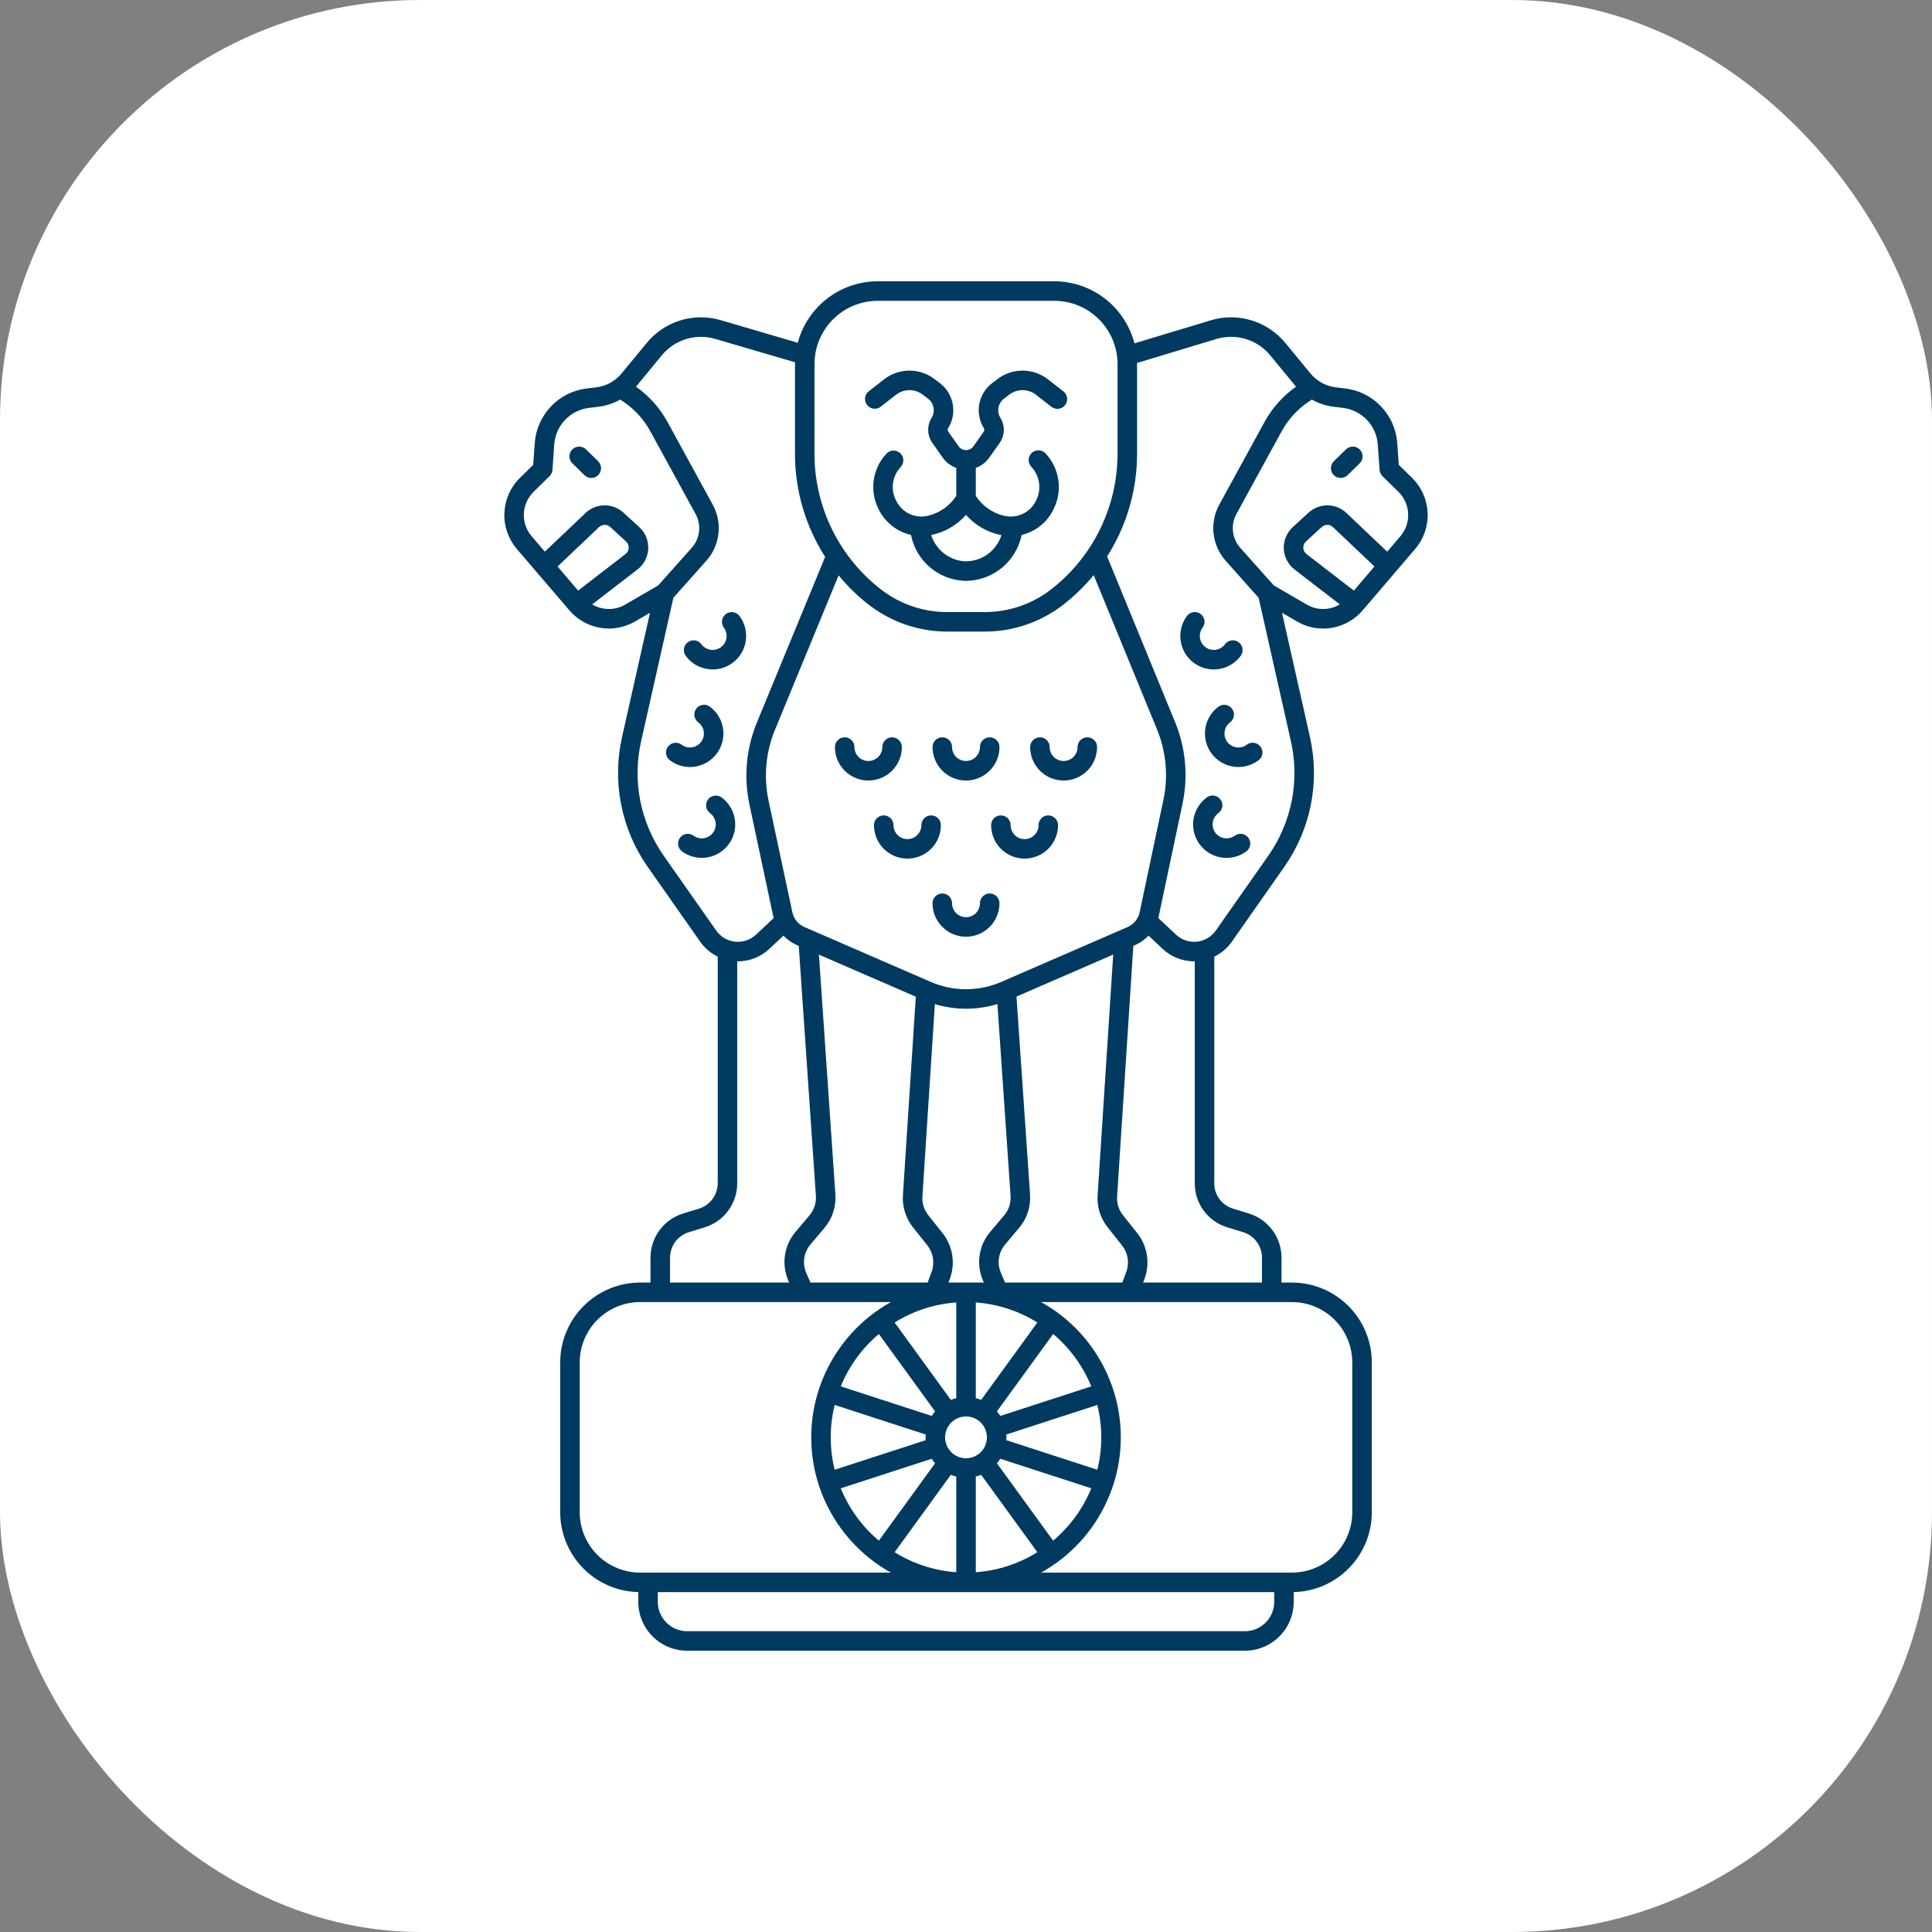
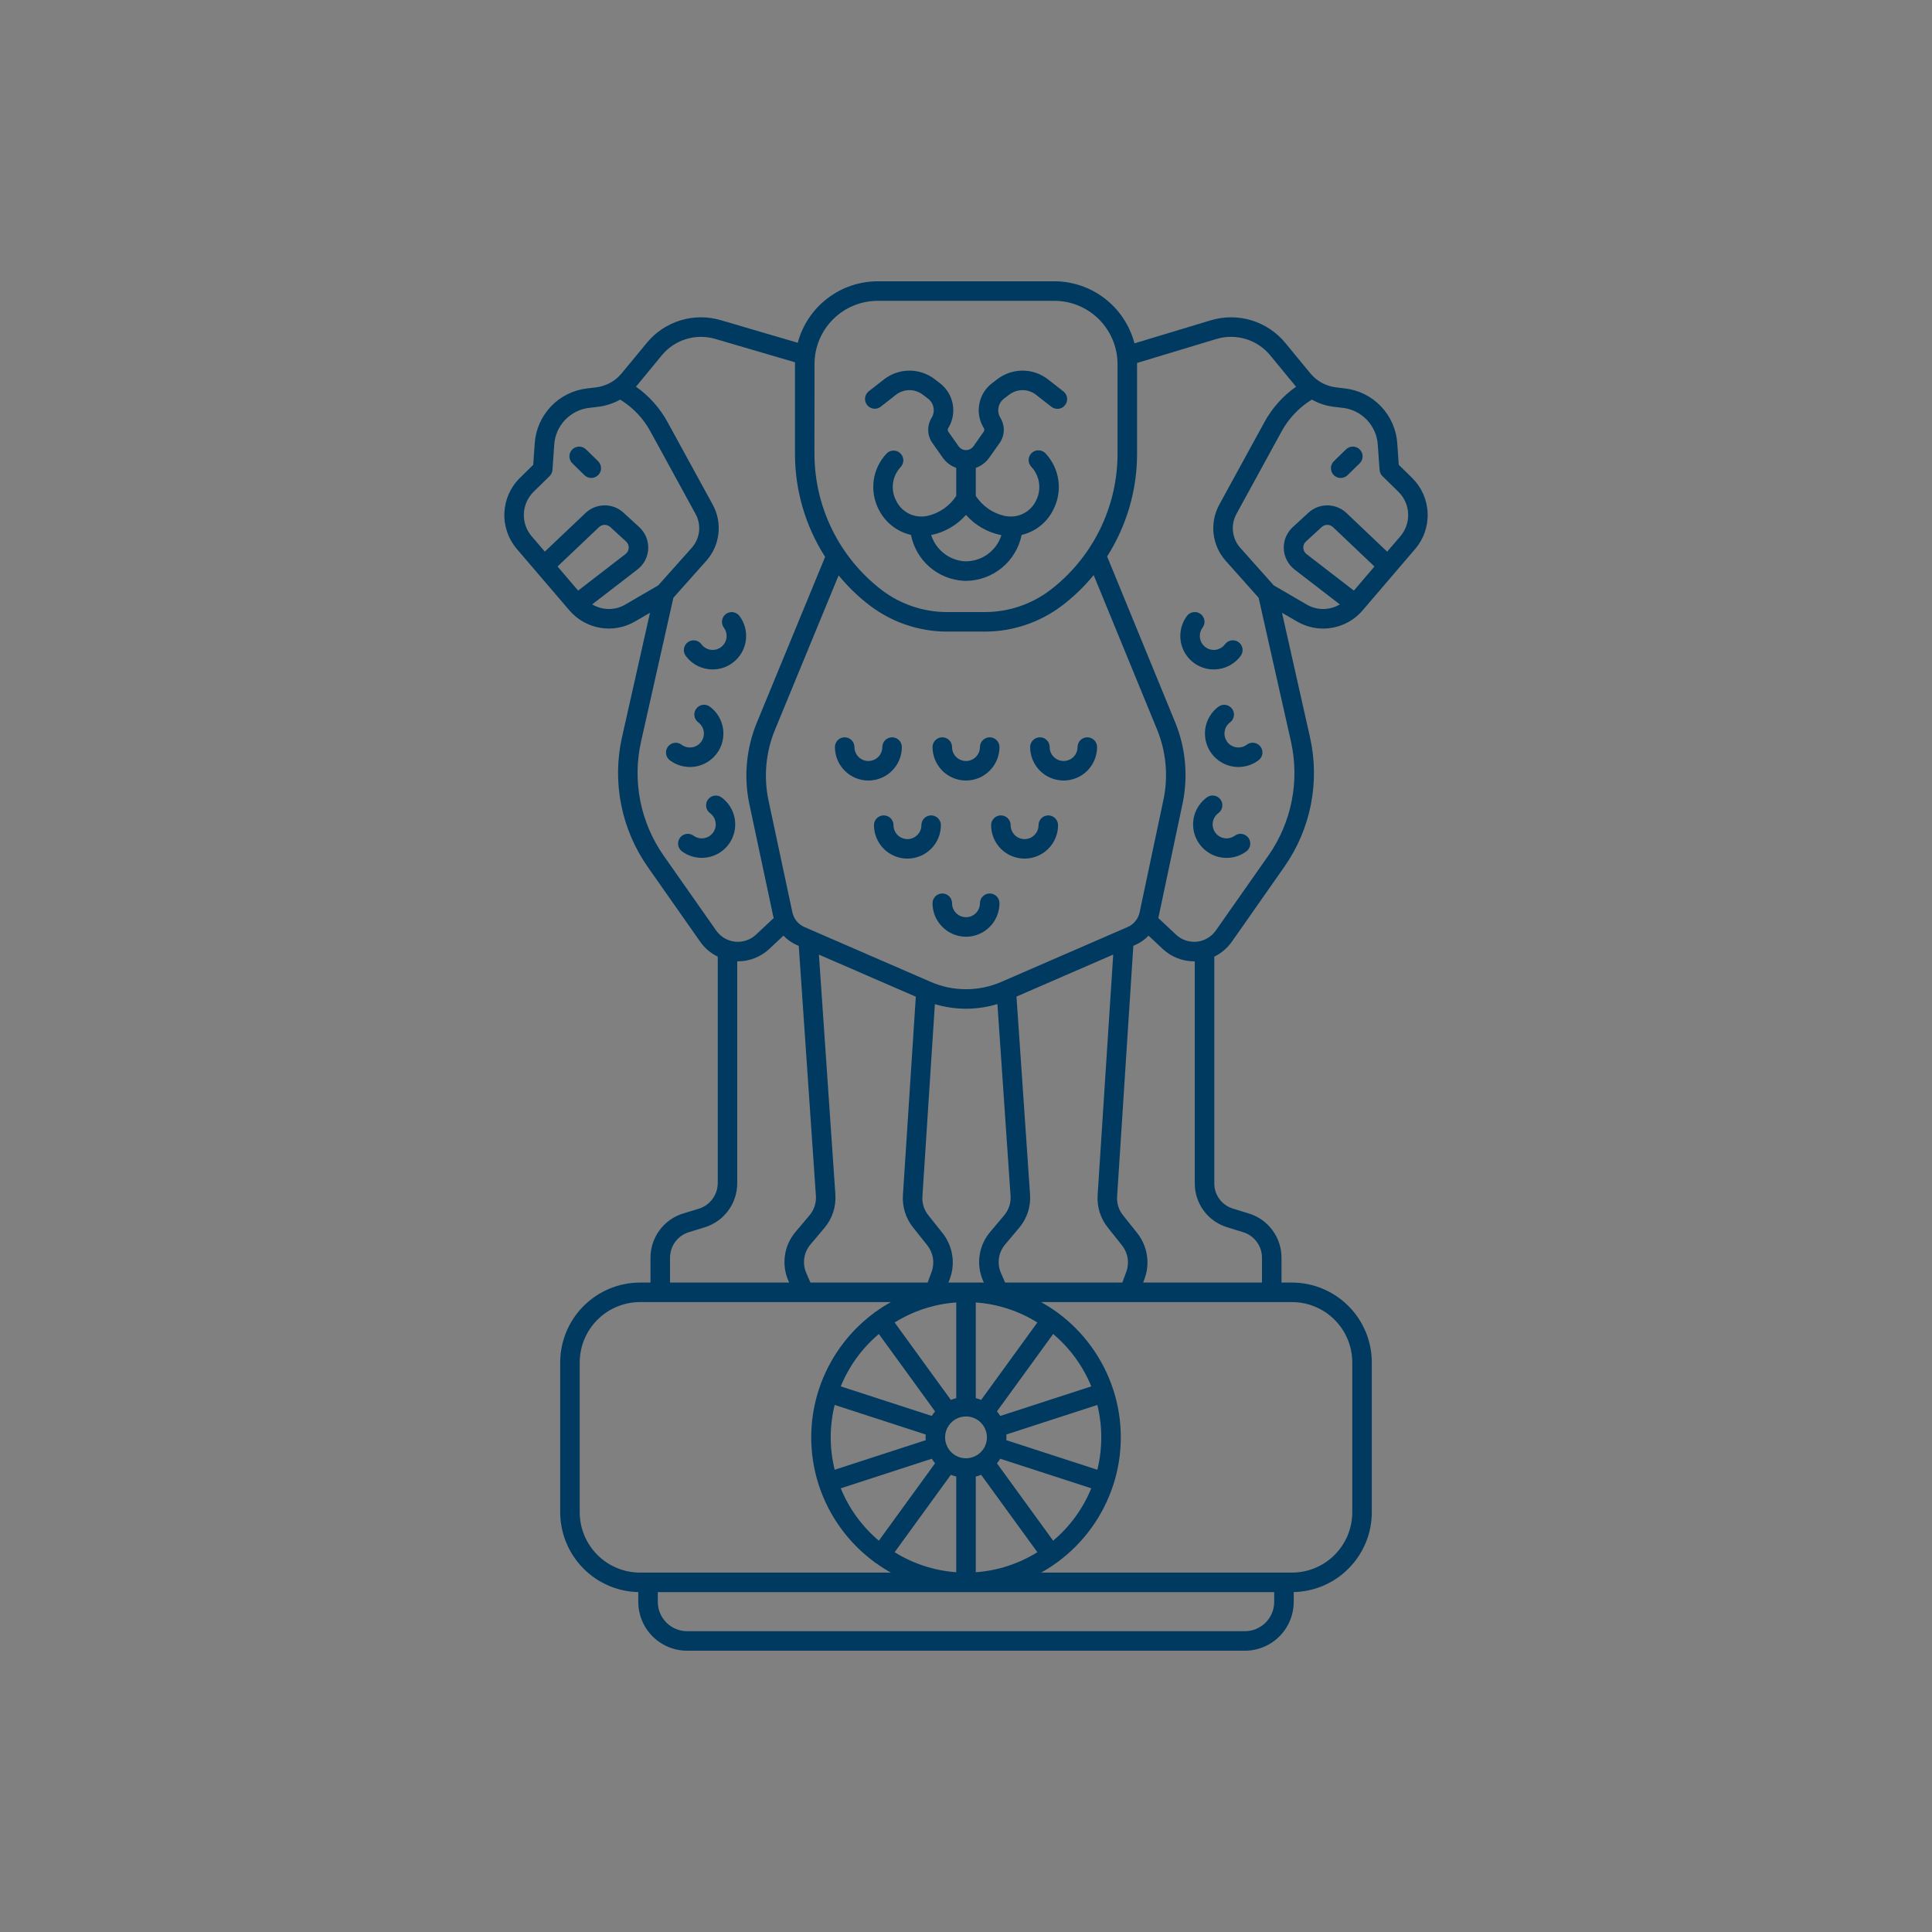
<svg xmlns="http://www.w3.org/2000/svg" width="46" height="46" viewBox="0 0 46 46" fill="none">
  <rect x="0" y="0" width="46" height="46" fill="#808080" stroke="none" />
-   <rect width="46" height="46" rx="10" fill="white" />
  <path d="M20.967 9.685L21.332 9.4C21.423 9.329 21.535 9.29 21.65 9.289C21.765 9.288 21.877 9.326 21.969 9.395L22.094 9.49C22.163 9.542 22.21 9.618 22.226 9.703C22.242 9.788 22.226 9.876 22.18 9.95C22.125 10.041 22.097 10.145 22.1 10.252C22.104 10.358 22.138 10.46 22.2 10.547L22.444 10.894C22.524 11.007 22.637 11.093 22.768 11.141V11.807C22.61 12.049 22.365 12.219 22.084 12.283C22.063 12.287 22.042 12.29 22.021 12.293C21.883 12.311 21.743 12.285 21.62 12.219C21.498 12.153 21.4 12.05 21.339 11.925C21.27 11.796 21.243 11.65 21.262 11.505C21.281 11.361 21.345 11.226 21.445 11.12C21.466 11.097 21.482 11.071 21.493 11.042C21.504 11.014 21.509 10.983 21.508 10.953C21.507 10.922 21.5 10.892 21.487 10.864C21.474 10.836 21.456 10.811 21.434 10.79C21.412 10.769 21.385 10.753 21.357 10.742C21.328 10.732 21.297 10.727 21.267 10.728C21.236 10.729 21.206 10.736 21.178 10.749C21.15 10.762 21.125 10.78 21.105 10.803C20.94 10.979 20.834 11.202 20.802 11.441C20.77 11.68 20.813 11.923 20.925 12.137C21.001 12.287 21.108 12.418 21.241 12.522C21.373 12.626 21.526 12.698 21.69 12.736C21.748 13.029 21.901 13.296 22.125 13.493C22.35 13.691 22.634 13.808 22.932 13.828C22.957 13.829 22.981 13.83 23.005 13.83C23.317 13.826 23.618 13.715 23.858 13.516C24.098 13.317 24.263 13.041 24.325 12.736C24.487 12.698 24.639 12.625 24.769 12.521C24.899 12.418 25.005 12.286 25.078 12.137C25.19 11.921 25.233 11.676 25.199 11.435C25.166 11.195 25.058 10.97 24.892 10.793C24.849 10.749 24.791 10.723 24.73 10.722C24.669 10.72 24.61 10.742 24.565 10.784C24.52 10.826 24.494 10.883 24.491 10.944C24.489 11.006 24.511 11.065 24.552 11.111C24.654 11.217 24.719 11.354 24.739 11.5C24.759 11.646 24.733 11.796 24.664 11.926C24.603 12.051 24.505 12.153 24.383 12.219C24.261 12.285 24.121 12.311 23.984 12.293C23.961 12.29 23.939 12.287 23.916 12.283C23.635 12.219 23.39 12.049 23.233 11.807V11.141C23.363 11.093 23.476 11.007 23.556 10.894L23.801 10.547C23.862 10.46 23.896 10.358 23.9 10.252C23.903 10.145 23.875 10.04 23.82 9.95C23.774 9.876 23.758 9.788 23.774 9.703C23.79 9.618 23.837 9.542 23.906 9.49L24.031 9.395C24.123 9.326 24.235 9.288 24.35 9.289C24.466 9.29 24.577 9.329 24.668 9.4L25.033 9.685C25.082 9.723 25.143 9.74 25.205 9.733C25.266 9.725 25.322 9.694 25.359 9.645C25.397 9.597 25.415 9.535 25.407 9.474C25.399 9.413 25.368 9.357 25.319 9.319L24.954 9.034C24.783 8.9 24.572 8.826 24.354 8.824C24.136 8.823 23.924 8.893 23.75 9.025L23.625 9.12C23.464 9.241 23.354 9.419 23.317 9.617C23.279 9.816 23.318 10.021 23.424 10.193C23.432 10.206 23.436 10.221 23.435 10.237C23.435 10.252 23.43 10.267 23.421 10.279L23.177 10.626C23.157 10.654 23.13 10.677 23.099 10.693C23.069 10.709 23.035 10.717 23 10.717C22.966 10.717 22.931 10.709 22.901 10.693C22.87 10.677 22.844 10.654 22.824 10.626L22.579 10.279C22.571 10.267 22.566 10.252 22.565 10.237C22.565 10.221 22.569 10.206 22.577 10.193C22.683 10.021 22.721 9.816 22.683 9.617C22.646 9.419 22.536 9.241 22.375 9.12L22.25 9.025C22.077 8.893 21.864 8.823 21.647 8.824C21.429 8.826 21.218 8.9 21.046 9.034L20.681 9.319C20.634 9.358 20.604 9.413 20.597 9.473C20.59 9.534 20.607 9.595 20.645 9.642C20.682 9.69 20.737 9.722 20.797 9.73C20.857 9.738 20.919 9.722 20.967 9.685ZM23 12.26C23.217 12.505 23.507 12.673 23.828 12.739C23.833 12.74 23.838 12.74 23.843 12.741C23.785 12.928 23.666 13.09 23.506 13.203C23.346 13.315 23.153 13.372 22.958 13.364C22.779 13.35 22.609 13.283 22.469 13.171C22.329 13.06 22.225 12.91 22.171 12.739L22.173 12.739C22.493 12.673 22.783 12.505 23 12.26ZM17.352 20.1C17.476 19.93 17.528 19.717 17.496 19.508C17.464 19.299 17.351 19.112 17.181 18.986C17.131 18.95 17.069 18.935 17.008 18.945C16.947 18.954 16.893 18.987 16.856 19.037C16.82 19.086 16.805 19.148 16.814 19.209C16.823 19.27 16.856 19.325 16.906 19.361C16.977 19.413 17.024 19.491 17.037 19.579C17.051 19.666 17.029 19.754 16.977 19.825C16.925 19.896 16.847 19.944 16.76 19.957C16.672 19.971 16.584 19.949 16.513 19.897C16.463 19.861 16.401 19.846 16.341 19.856C16.28 19.865 16.226 19.898 16.189 19.948C16.153 19.997 16.138 20.059 16.147 20.119C16.156 20.18 16.189 20.235 16.238 20.271C16.408 20.396 16.621 20.448 16.83 20.416C17.039 20.384 17.226 20.271 17.352 20.1ZM16.851 15.93C16.89 15.936 16.93 15.939 16.97 15.939C17.117 15.939 17.262 15.898 17.387 15.82C17.512 15.742 17.614 15.632 17.68 15.5C17.746 15.368 17.775 15.22 17.762 15.073C17.749 14.927 17.696 14.786 17.608 14.668C17.59 14.643 17.567 14.622 17.541 14.607C17.515 14.591 17.486 14.581 17.456 14.576C17.425 14.572 17.395 14.573 17.365 14.581C17.335 14.588 17.308 14.601 17.283 14.619C17.259 14.637 17.238 14.66 17.222 14.686C17.206 14.713 17.196 14.742 17.192 14.772C17.187 14.802 17.189 14.833 17.196 14.862C17.203 14.892 17.217 14.92 17.235 14.944C17.287 15.015 17.309 15.104 17.297 15.191C17.284 15.278 17.236 15.356 17.166 15.409C17.095 15.461 17.006 15.483 16.919 15.471C16.832 15.458 16.754 15.411 16.701 15.34C16.665 15.29 16.61 15.258 16.549 15.248C16.488 15.239 16.426 15.255 16.376 15.292C16.327 15.328 16.294 15.383 16.285 15.444C16.276 15.505 16.291 15.567 16.328 15.617C16.39 15.701 16.468 15.772 16.558 15.826C16.648 15.88 16.747 15.915 16.851 15.93ZM17.065 17.943C17.192 17.773 17.246 17.561 17.216 17.352C17.186 17.142 17.074 16.954 16.904 16.827C16.88 16.809 16.852 16.795 16.822 16.787C16.793 16.78 16.762 16.778 16.732 16.782C16.701 16.786 16.672 16.797 16.645 16.812C16.619 16.828 16.596 16.848 16.578 16.873C16.559 16.898 16.546 16.925 16.538 16.955C16.531 16.985 16.529 17.016 16.534 17.046C16.538 17.077 16.549 17.106 16.565 17.132C16.58 17.158 16.601 17.181 16.626 17.199C16.661 17.226 16.69 17.258 16.712 17.296C16.735 17.333 16.75 17.375 16.756 17.418C16.762 17.461 16.759 17.505 16.749 17.547C16.738 17.59 16.719 17.629 16.693 17.664C16.667 17.699 16.634 17.729 16.596 17.751C16.559 17.773 16.517 17.788 16.474 17.794C16.431 17.8 16.387 17.798 16.345 17.787C16.303 17.776 16.263 17.757 16.228 17.731C16.179 17.694 16.117 17.678 16.056 17.687C15.995 17.696 15.94 17.729 15.903 17.778C15.866 17.827 15.85 17.889 15.859 17.95C15.868 18.011 15.9 18.066 15.95 18.103C16.119 18.23 16.331 18.284 16.541 18.254C16.75 18.224 16.938 18.112 17.065 17.943ZM29.401 19.897C29.366 19.922 29.326 19.941 29.283 19.951C29.241 19.962 29.197 19.964 29.154 19.957C29.111 19.951 29.069 19.936 29.032 19.913C28.995 19.89 28.962 19.861 28.936 19.825C28.911 19.79 28.892 19.75 28.882 19.708C28.871 19.666 28.869 19.622 28.876 19.579C28.883 19.535 28.898 19.494 28.92 19.457C28.943 19.419 28.973 19.387 29.008 19.361C29.033 19.343 29.054 19.321 29.07 19.294C29.086 19.268 29.096 19.239 29.101 19.209C29.106 19.179 29.105 19.148 29.098 19.118C29.09 19.088 29.077 19.06 29.059 19.035C29.041 19.011 29.018 18.99 28.992 18.974C28.965 18.958 28.936 18.947 28.906 18.943C28.876 18.938 28.845 18.94 28.815 18.947C28.785 18.955 28.757 18.968 28.733 18.987C28.606 19.08 28.509 19.209 28.455 19.357C28.401 19.505 28.393 19.666 28.43 19.819C28.468 19.972 28.55 20.11 28.666 20.217C28.782 20.323 28.927 20.393 29.083 20.417C29.124 20.423 29.165 20.426 29.206 20.426C29.375 20.426 29.54 20.372 29.676 20.271C29.724 20.235 29.757 20.18 29.766 20.12C29.775 20.059 29.76 19.997 29.724 19.948C29.687 19.899 29.633 19.866 29.573 19.856C29.512 19.846 29.45 19.861 29.401 19.897ZM23 18.584C23.211 18.584 23.414 18.5 23.563 18.35C23.713 18.201 23.797 17.998 23.797 17.787C23.797 17.726 23.773 17.666 23.729 17.623C23.685 17.579 23.626 17.555 23.565 17.555C23.503 17.555 23.444 17.579 23.4 17.623C23.357 17.666 23.332 17.726 23.332 17.787C23.332 17.875 23.297 17.96 23.235 18.022C23.173 18.084 23.088 18.119 23 18.119C22.912 18.119 22.828 18.084 22.765 18.022C22.703 17.96 22.668 17.875 22.668 17.787C22.668 17.726 22.644 17.666 22.6 17.623C22.556 17.579 22.497 17.555 22.436 17.555C22.374 17.555 22.315 17.579 22.271 17.623C22.228 17.666 22.203 17.726 22.203 17.787C22.203 17.998 22.288 18.201 22.437 18.35C22.586 18.5 22.789 18.584 23 18.584ZM29.685 17.731C29.615 17.784 29.526 17.806 29.439 17.794C29.352 17.781 29.273 17.735 29.22 17.664C29.168 17.594 29.145 17.505 29.158 17.418C29.17 17.331 29.217 17.252 29.287 17.199C29.337 17.162 29.369 17.107 29.378 17.046C29.387 16.985 29.371 16.923 29.334 16.874C29.297 16.825 29.242 16.792 29.181 16.783C29.12 16.774 29.058 16.79 29.009 16.827C28.925 16.89 28.854 16.968 28.801 17.058C28.747 17.148 28.712 17.248 28.697 17.352C28.683 17.455 28.688 17.561 28.714 17.662C28.74 17.764 28.785 17.859 28.848 17.943C28.975 18.112 29.163 18.224 29.373 18.254C29.476 18.269 29.582 18.263 29.683 18.237C29.785 18.212 29.88 18.166 29.964 18.103C29.988 18.085 30.009 18.062 30.025 18.036C30.041 18.01 30.051 17.98 30.056 17.95C30.06 17.92 30.059 17.889 30.051 17.859C30.044 17.829 30.03 17.802 30.012 17.777C29.994 17.752 29.97 17.732 29.944 17.716C29.918 17.701 29.888 17.69 29.858 17.686C29.828 17.682 29.797 17.683 29.767 17.691C29.737 17.699 29.71 17.712 29.685 17.731ZM31.503 14.966C31.682 14.966 31.859 14.927 32.021 14.852C32.184 14.777 32.328 14.668 32.444 14.532L33.696 13.069C33.9 12.83 34.005 12.523 33.991 12.21C33.978 11.896 33.846 11.6 33.623 11.38L33.304 11.067L33.268 10.551C33.245 10.223 33.108 9.914 32.881 9.676C32.655 9.438 32.352 9.287 32.026 9.249L31.816 9.224C31.574 9.196 31.352 9.076 31.197 8.887L30.602 8.164C30.392 7.91 30.112 7.723 29.797 7.627C29.481 7.531 29.144 7.531 28.829 7.626L27.011 8.175C26.901 7.753 26.654 7.378 26.309 7.111C25.964 6.843 25.54 6.698 25.103 6.697H20.898C20.463 6.698 20.042 6.842 19.698 7.106C19.354 7.371 19.106 7.741 18.994 8.161L17.171 7.626C16.856 7.531 16.519 7.531 16.203 7.627C15.888 7.723 15.608 7.91 15.399 8.165L14.803 8.887C14.649 9.076 14.427 9.196 14.184 9.224L13.974 9.249C13.648 9.287 13.346 9.438 13.119 9.676C12.892 9.914 12.755 10.223 12.732 10.55L12.696 11.067L12.378 11.38C12.154 11.6 12.023 11.896 12.009 12.21C11.995 12.523 12.101 12.83 12.304 13.069L13.556 14.531C13.744 14.752 14.004 14.899 14.29 14.948C14.575 14.997 14.869 14.943 15.12 14.797L15.476 14.59L14.81 17.551C14.691 18.08 14.684 18.628 14.79 19.159C14.895 19.691 15.11 20.195 15.421 20.639L16.673 22.424C16.779 22.575 16.922 22.696 17.089 22.777V28.167C17.089 28.305 17.045 28.438 16.963 28.549C16.882 28.659 16.766 28.74 16.635 28.78L16.271 28.891C16.044 28.959 15.845 29.099 15.704 29.29C15.563 29.48 15.487 29.711 15.488 29.948V30.537H15.239C14.735 30.538 14.252 30.738 13.896 31.095C13.539 31.451 13.339 31.934 13.338 32.439V36.007C13.339 36.504 13.534 36.98 13.881 37.335C14.228 37.691 14.701 37.896 15.197 37.907V38.141C15.198 38.449 15.32 38.744 15.538 38.962C15.756 39.18 16.051 39.302 16.36 39.303H29.641C29.949 39.302 30.244 39.18 30.462 38.962C30.68 38.744 30.802 38.449 30.803 38.141V37.907C31.299 37.896 31.772 37.691 32.119 37.335C32.467 36.98 32.662 36.504 32.662 36.007V32.439C32.662 31.934 32.461 31.451 32.105 31.095C31.748 30.738 31.265 30.538 30.761 30.537H30.512V29.948C30.513 29.711 30.437 29.48 30.296 29.29C30.155 29.099 29.956 28.959 29.729 28.891L29.358 28.777C29.229 28.738 29.115 28.659 29.035 28.55C28.954 28.441 28.911 28.309 28.912 28.174V22.777C29.078 22.696 29.221 22.575 29.328 22.424L30.579 20.639C30.89 20.195 31.106 19.691 31.211 19.159C31.316 18.628 31.309 18.08 31.19 17.551L30.524 14.59L30.881 14.797C31.069 14.907 31.284 14.966 31.503 14.966ZM32.235 14.062L31.106 13.191C31.084 13.173 31.065 13.151 31.052 13.126C31.039 13.101 31.032 13.073 31.031 13.045C31.029 13.017 31.034 12.989 31.045 12.962C31.056 12.936 31.073 12.913 31.093 12.894L31.471 12.547C31.508 12.514 31.555 12.496 31.604 12.496C31.653 12.497 31.701 12.516 31.736 12.549L32.725 13.488L32.235 14.062ZM19.393 8.667C19.393 8.268 19.552 7.886 19.834 7.603C20.116 7.321 20.498 7.163 20.898 7.162H25.103C25.502 7.163 25.884 7.321 26.166 7.603C26.449 7.886 26.607 8.268 26.608 8.667V10.816C26.606 11.442 26.46 12.059 26.182 12.62C25.904 13.181 25.501 13.671 25.003 14.051C24.557 14.389 24.013 14.572 23.453 14.573H22.547C21.987 14.572 21.443 14.389 20.997 14.051C20.5 13.671 20.096 13.181 19.818 12.62C19.54 12.059 19.394 11.442 19.392 10.816L19.393 8.667ZM26.374 29.224L26.715 29.652C26.784 29.74 26.83 29.844 26.848 29.954C26.866 30.064 26.855 30.178 26.816 30.283L26.722 30.537H23.931L23.831 30.306C23.783 30.195 23.767 30.073 23.785 29.954C23.803 29.834 23.854 29.722 23.932 29.63L24.264 29.236C24.452 29.015 24.546 28.729 24.525 28.44L24.202 23.728L26.505 22.728L26.134 28.458C26.116 28.734 26.201 29.008 26.374 29.224ZM19.89 28.44L19.498 22.729L21.805 23.731L21.498 28.458C21.48 28.734 21.566 29.008 21.739 29.224L22.08 29.652C22.149 29.74 22.195 29.844 22.213 29.954C22.23 30.064 22.22 30.178 22.181 30.283L22.087 30.537H19.296L19.196 30.306C19.148 30.195 19.132 30.073 19.15 29.954C19.168 29.834 19.219 29.722 19.297 29.63L19.629 29.236C19.817 29.015 19.91 28.729 19.89 28.44L19.89 28.44ZM23.404 30.49L23.425 30.537H22.583L22.617 30.444C22.683 30.264 22.702 30.07 22.671 29.88C22.641 29.691 22.562 29.513 22.444 29.362L22.103 28.934C22.002 28.808 21.952 28.649 21.962 28.488L22.259 23.908C22.745 24.054 23.263 24.054 23.748 23.906L24.061 28.472C24.073 28.641 24.018 28.808 23.909 28.936L23.577 29.33C23.443 29.488 23.355 29.68 23.325 29.885C23.294 30.09 23.322 30.299 23.404 30.49ZM22.768 31.011V33.289C22.724 33.3 22.681 33.314 22.639 33.331L21.301 31.488C21.744 31.212 22.247 31.048 22.768 31.011ZM22.263 33.604C22.235 33.639 22.208 33.675 22.185 33.713L20.018 33.009C20.215 32.526 20.527 32.098 20.925 31.762L22.263 33.604ZM22.041 34.155C22.039 34.178 22.037 34.2 22.037 34.223C22.037 34.245 22.039 34.268 22.041 34.29L19.873 34.994C19.748 34.487 19.748 33.958 19.873 33.451L22.041 34.155ZM22.185 34.732C22.208 34.77 22.235 34.807 22.263 34.841L20.925 36.683C20.527 36.347 20.215 35.919 20.018 35.436L22.185 34.732ZM22.639 35.115C22.681 35.131 22.724 35.145 22.768 35.156V37.434C22.247 37.397 21.744 37.233 21.301 36.957L22.639 35.115ZM22.502 34.223C22.502 34.124 22.531 34.028 22.586 33.946C22.641 33.864 22.719 33.8 22.81 33.763C22.901 33.725 23.001 33.715 23.097 33.734C23.194 33.753 23.283 33.801 23.352 33.87C23.422 33.94 23.469 34.029 23.489 34.126C23.508 34.222 23.498 34.322 23.46 34.413C23.423 34.504 23.359 34.582 23.277 34.637C23.195 34.691 23.099 34.721 23 34.721C22.868 34.721 22.741 34.668 22.648 34.575C22.555 34.481 22.502 34.355 22.502 34.223ZM23.233 35.156C23.276 35.145 23.319 35.132 23.361 35.115L24.699 36.957C24.257 37.233 23.753 37.397 23.233 37.434V35.156ZM23.737 34.841C23.766 34.807 23.792 34.77 23.816 34.732L25.983 35.436C25.785 35.919 25.474 36.347 25.075 36.683L23.737 34.841ZM23.96 34.29C23.961 34.268 23.963 34.245 23.963 34.223C23.963 34.2 23.961 34.178 23.96 34.155L26.127 33.451C26.252 33.958 26.252 34.487 26.127 34.994L23.96 34.29ZM23.816 33.713C23.792 33.675 23.766 33.639 23.737 33.604L25.075 31.762C25.474 32.098 25.785 32.526 25.983 33.009L23.816 33.713ZM23.361 33.331C23.319 33.314 23.276 33.3 23.233 33.289V31.011C23.753 31.048 24.256 31.212 24.699 31.488L23.361 33.331ZM23.839 23.379C23.574 23.494 23.288 23.553 23 23.553C22.712 23.553 22.426 23.494 22.162 23.379L19.154 22.073C19.081 22.041 19.017 21.993 18.967 21.932C18.917 21.871 18.883 21.799 18.866 21.722L18.299 19.064C18.178 18.495 18.232 17.903 18.456 17.366L19.967 13.7C20.188 13.969 20.439 14.211 20.715 14.421C21.243 14.82 21.886 15.037 22.547 15.038H23.453C24.115 15.037 24.758 14.82 25.285 14.421C25.564 14.209 25.817 13.964 26.04 13.693L27.542 17.352C27.765 17.888 27.821 18.479 27.7 19.047L27.134 21.722C27.117 21.799 27.083 21.871 27.033 21.932C26.983 21.993 26.919 22.042 26.846 22.073L23.839 23.379ZM13.275 13.488L14.264 12.549C14.3 12.516 14.347 12.497 14.396 12.496C14.445 12.496 14.493 12.514 14.529 12.547L14.907 12.894C14.928 12.913 14.944 12.936 14.955 12.963C14.966 12.989 14.971 13.017 14.97 13.045C14.968 13.073 14.961 13.101 14.948 13.126C14.935 13.151 14.917 13.173 14.894 13.191L13.765 14.062L13.275 13.488ZM14.886 14.395C14.767 14.465 14.63 14.501 14.492 14.5C14.354 14.499 14.219 14.461 14.1 14.39L15.178 13.559C15.254 13.5 15.317 13.425 15.361 13.34C15.405 13.255 15.43 13.161 15.434 13.065C15.438 12.969 15.421 12.873 15.384 12.784C15.348 12.696 15.292 12.616 15.221 12.551L14.843 12.205C14.72 12.092 14.559 12.031 14.392 12.032C14.225 12.034 14.065 12.098 13.944 12.212L12.972 13.134L12.657 12.766C12.53 12.617 12.464 12.425 12.473 12.23C12.482 12.034 12.564 11.849 12.703 11.711L13.085 11.337C13.125 11.297 13.15 11.244 13.154 11.187L13.196 10.583C13.212 10.363 13.303 10.156 13.455 9.997C13.607 9.838 13.81 9.736 14.028 9.711L14.238 9.686C14.424 9.664 14.603 9.606 14.766 9.514L14.8 9.536C15.085 9.718 15.32 9.969 15.482 10.265L16.562 12.239C16.632 12.366 16.66 12.511 16.644 12.655C16.627 12.799 16.567 12.934 16.471 13.042L15.672 13.938L14.886 14.395ZM17.053 22.157L15.801 20.372C15.527 19.981 15.338 19.537 15.245 19.069C15.153 18.601 15.159 18.119 15.264 17.653L16.033 14.232L16.818 13.351C16.978 13.171 17.078 12.947 17.105 12.708C17.133 12.469 17.085 12.227 16.97 12.016L15.89 10.042C15.707 9.71 15.451 9.424 15.141 9.206C15.148 9.198 15.155 9.191 15.162 9.183L15.757 8.46C15.909 8.276 16.111 8.141 16.34 8.072C16.568 8.003 16.811 8.003 17.039 8.072L18.929 8.626C18.928 8.64 18.928 8.653 18.928 8.667V10.816C18.93 11.682 19.179 12.53 19.646 13.259L18.027 17.189C17.767 17.812 17.703 18.5 17.845 19.161L18.411 21.819C18.414 21.832 18.419 21.845 18.422 21.858L17.998 22.255C17.933 22.316 17.854 22.363 17.769 22.391C17.684 22.42 17.593 22.43 17.503 22.421C17.414 22.412 17.327 22.383 17.25 22.338C17.172 22.292 17.105 22.23 17.053 22.157ZM15.953 29.948C15.953 29.811 15.997 29.677 16.078 29.566C16.16 29.456 16.276 29.375 16.407 29.336L16.771 29.224C16.998 29.156 17.197 29.016 17.338 28.826C17.479 28.635 17.554 28.404 17.553 28.167V22.888C17.559 22.888 17.564 22.889 17.569 22.889C17.846 22.889 18.113 22.784 18.316 22.594L18.654 22.277C18.743 22.372 18.85 22.447 18.968 22.499L19.018 22.521L19.426 28.472C19.438 28.641 19.383 28.807 19.274 28.936L18.942 29.33C18.808 29.488 18.72 29.68 18.69 29.885C18.659 30.09 18.687 30.299 18.769 30.49L18.79 30.537H15.953V29.948ZM15.239 37.443C14.859 37.443 14.493 37.291 14.224 37.022C13.955 36.753 13.803 36.388 13.803 36.007V32.439C13.803 32.058 13.955 31.692 14.224 31.423C14.493 31.154 14.859 31.002 15.239 31.002H21.212C21.088 31.071 20.968 31.147 20.853 31.23C20.847 31.233 20.84 31.236 20.834 31.241C20.829 31.244 20.825 31.249 20.821 31.253C20.2 31.709 19.737 32.349 19.497 33.081C19.496 33.082 19.496 33.083 19.495 33.084C19.495 33.084 19.495 33.085 19.495 33.086C19.255 33.825 19.255 34.621 19.495 35.359C19.495 35.36 19.495 35.361 19.495 35.362C19.496 35.363 19.496 35.364 19.497 35.365C19.737 36.097 20.2 36.736 20.821 37.192C20.825 37.196 20.829 37.201 20.834 37.204C20.842 37.21 20.85 37.215 20.859 37.219C20.972 37.301 21.09 37.375 21.212 37.443H15.239ZM30.338 38.141C30.338 38.325 30.264 38.503 30.134 38.633C30.003 38.764 29.826 38.838 29.641 38.838H16.36C16.175 38.838 15.997 38.764 15.867 38.633C15.736 38.503 15.662 38.325 15.662 38.141V37.908H30.338V38.141ZM30.761 31.002C31.142 31.002 31.507 31.154 31.776 31.423C32.045 31.692 32.197 32.058 32.197 32.439V36.007C32.197 36.388 32.045 36.753 31.776 37.022C31.507 37.291 31.142 37.443 30.761 37.443H24.789C24.91 37.375 25.028 37.301 25.142 37.219C25.15 37.215 25.158 37.21 25.166 37.204C25.171 37.201 25.175 37.196 25.18 37.192C25.8 36.736 26.263 36.097 26.503 35.365C26.504 35.364 26.505 35.363 26.505 35.362C26.505 35.361 26.505 35.36 26.506 35.359C26.746 34.621 26.746 33.825 26.506 33.086C26.505 33.085 26.505 33.084 26.505 33.084C26.505 33.083 26.504 33.082 26.504 33.081C26.264 32.349 25.801 31.709 25.18 31.253C25.175 31.249 25.171 31.244 25.166 31.241C25.16 31.236 25.153 31.233 25.147 31.23C25.032 31.147 24.912 31.071 24.788 31.002H30.761ZM29.222 29.222L29.593 29.336C29.725 29.375 29.84 29.456 29.922 29.567C30.004 29.677 30.048 29.811 30.047 29.948V30.537H27.218L27.252 30.444C27.318 30.264 27.337 30.07 27.306 29.88C27.276 29.691 27.198 29.513 27.079 29.362L26.738 28.934C26.637 28.808 26.587 28.649 26.598 28.488L26.984 22.52L27.031 22.499C27.15 22.447 27.257 22.372 27.346 22.277L27.684 22.594C27.887 22.784 28.154 22.889 28.432 22.889C28.437 22.889 28.442 22.888 28.447 22.888V28.174C28.446 28.409 28.521 28.638 28.66 28.827C28.8 29.015 28.997 29.154 29.222 29.222ZM30.737 17.653C30.841 18.119 30.848 18.601 30.755 19.069C30.662 19.537 30.473 19.981 30.199 20.372L28.947 22.157C28.895 22.23 28.828 22.292 28.751 22.337C28.673 22.383 28.587 22.412 28.497 22.421C28.407 22.43 28.317 22.42 28.231 22.391C28.146 22.363 28.068 22.316 28.002 22.255L27.578 21.857C27.581 21.844 27.586 21.831 27.588 21.818L28.154 19.143C28.295 18.483 28.231 17.797 27.971 17.175L26.36 13.249C26.823 12.522 27.071 11.678 27.073 10.816V8.667C27.073 8.659 27.072 8.651 27.072 8.642L28.962 8.071C29.191 8.003 29.434 8.003 29.662 8.072C29.889 8.141 30.092 8.276 30.243 8.46L30.838 9.183C30.845 9.191 30.853 9.198 30.86 9.206C30.549 9.424 30.293 9.71 30.11 10.042L29.03 12.016C28.915 12.227 28.868 12.469 28.895 12.707C28.922 12.947 29.023 13.171 29.182 13.351L29.967 14.232L30.737 17.653ZM30.328 13.938L29.529 13.042C29.433 12.934 29.373 12.799 29.357 12.655C29.34 12.511 29.369 12.366 29.438 12.239L30.518 10.265C30.681 9.969 30.915 9.718 31.2 9.536L31.235 9.514C31.397 9.606 31.577 9.664 31.762 9.686L31.972 9.711C32.19 9.736 32.393 9.838 32.545 9.997C32.697 10.156 32.789 10.364 32.804 10.583L32.847 11.187C32.851 11.244 32.875 11.297 32.916 11.337L33.297 11.711C33.437 11.849 33.519 12.034 33.527 12.23C33.536 12.426 33.47 12.617 33.343 12.767L33.028 13.135L32.056 12.212C31.935 12.098 31.775 12.034 31.608 12.032C31.441 12.031 31.28 12.092 31.157 12.205L30.779 12.551C30.709 12.616 30.653 12.696 30.616 12.784C30.579 12.873 30.562 12.969 30.566 13.065C30.57 13.161 30.595 13.255 30.64 13.34C30.684 13.425 30.746 13.5 30.822 13.559L31.9 14.39C31.782 14.461 31.646 14.499 31.508 14.5C31.37 14.501 31.234 14.465 31.114 14.395L30.328 13.938ZM31.922 11.38C31.983 11.38 32.041 11.356 32.084 11.314L32.371 11.034C32.393 11.013 32.411 10.988 32.423 10.959C32.436 10.931 32.442 10.901 32.443 10.87C32.444 10.839 32.438 10.809 32.427 10.78C32.415 10.752 32.398 10.726 32.377 10.704C32.355 10.681 32.33 10.664 32.301 10.652C32.273 10.64 32.243 10.634 32.212 10.633C32.181 10.633 32.151 10.639 32.122 10.651C32.094 10.662 32.068 10.68 32.046 10.701L31.759 10.981C31.726 11.014 31.704 11.055 31.694 11.1C31.685 11.145 31.689 11.193 31.706 11.235C31.724 11.278 31.754 11.315 31.792 11.341C31.83 11.366 31.876 11.38 31.922 11.38ZM28.898 15.939C28.938 15.939 28.977 15.936 29.016 15.93C29.12 15.915 29.22 15.88 29.309 15.826C29.399 15.772 29.477 15.701 29.54 15.617C29.558 15.592 29.571 15.564 29.579 15.535C29.586 15.505 29.588 15.474 29.584 15.444C29.579 15.414 29.569 15.384 29.553 15.358C29.537 15.332 29.517 15.309 29.492 15.291C29.467 15.272 29.439 15.259 29.41 15.252C29.38 15.244 29.349 15.243 29.319 15.248C29.289 15.252 29.259 15.263 29.233 15.278C29.207 15.294 29.184 15.315 29.166 15.34C29.14 15.375 29.108 15.405 29.07 15.427C29.033 15.449 28.991 15.464 28.948 15.471C28.905 15.477 28.861 15.475 28.819 15.464C28.776 15.454 28.737 15.435 28.702 15.409C28.667 15.383 28.637 15.35 28.615 15.313C28.592 15.275 28.577 15.234 28.571 15.191C28.565 15.148 28.567 15.104 28.577 15.061C28.588 15.019 28.607 14.979 28.633 14.944C28.651 14.92 28.664 14.892 28.672 14.862C28.68 14.833 28.681 14.802 28.677 14.771C28.672 14.741 28.662 14.712 28.646 14.686C28.631 14.659 28.61 14.636 28.585 14.618C28.561 14.6 28.533 14.587 28.503 14.579C28.473 14.572 28.442 14.57 28.412 14.575C28.382 14.58 28.353 14.59 28.326 14.606C28.3 14.622 28.277 14.643 28.259 14.668C28.172 14.786 28.118 14.927 28.106 15.073C28.093 15.22 28.121 15.368 28.187 15.5C28.253 15.632 28.355 15.742 28.48 15.82C28.606 15.898 28.75 15.939 28.898 15.939ZM22.17 19.414C22.108 19.414 22.049 19.439 22.006 19.482C21.962 19.526 21.938 19.585 21.938 19.646C21.938 19.735 21.903 19.819 21.84 19.881C21.778 19.944 21.694 19.979 21.606 19.979C21.518 19.979 21.433 19.944 21.371 19.881C21.309 19.819 21.274 19.735 21.274 19.646C21.274 19.585 21.249 19.526 21.206 19.482C21.162 19.439 21.103 19.414 21.041 19.414C20.98 19.414 20.92 19.439 20.877 19.482C20.833 19.526 20.809 19.585 20.809 19.646C20.809 19.858 20.893 20.061 21.042 20.21C21.192 20.359 21.394 20.443 21.606 20.443C21.817 20.443 22.02 20.359 22.169 20.21C22.319 20.061 22.402 19.858 22.402 19.646C22.402 19.585 22.378 19.526 22.334 19.482C22.291 19.439 22.232 19.414 22.17 19.414ZM21.473 17.787C21.473 17.726 21.448 17.666 21.405 17.623C21.361 17.579 21.302 17.555 21.24 17.555C21.179 17.555 21.12 17.579 21.076 17.623C21.032 17.666 21.008 17.726 21.008 17.787C21.008 17.875 20.973 17.96 20.911 18.022C20.848 18.084 20.764 18.119 20.676 18.119C20.588 18.119 20.503 18.084 20.441 18.022C20.379 17.96 20.344 17.875 20.344 17.787C20.344 17.726 20.319 17.666 20.276 17.623C20.232 17.579 20.173 17.555 20.111 17.555C20.05 17.555 19.991 17.579 19.947 17.623C19.904 17.666 19.879 17.726 19.879 17.787C19.879 17.998 19.963 18.201 20.113 18.351C20.262 18.5 20.465 18.584 20.676 18.584C20.887 18.584 21.09 18.5 21.239 18.351C21.389 18.201 21.473 17.998 21.473 17.787ZM23.565 21.273C23.503 21.273 23.444 21.298 23.4 21.341C23.357 21.385 23.332 21.444 23.332 21.506C23.332 21.594 23.297 21.678 23.235 21.741C23.173 21.803 23.088 21.838 23 21.838C22.912 21.838 22.828 21.803 22.765 21.741C22.703 21.678 22.668 21.594 22.668 21.506C22.668 21.444 22.644 21.385 22.6 21.341C22.556 21.298 22.497 21.273 22.436 21.273C22.374 21.273 22.315 21.298 22.271 21.341C22.228 21.385 22.203 21.444 22.203 21.506C22.203 21.717 22.287 21.92 22.437 22.069C22.586 22.219 22.789 22.303 23 22.303C23.212 22.303 23.414 22.219 23.564 22.069C23.713 21.92 23.797 21.717 23.797 21.506C23.797 21.444 23.773 21.385 23.729 21.341C23.685 21.298 23.626 21.273 23.565 21.273ZM13.954 10.701C13.932 10.68 13.906 10.662 13.878 10.651C13.85 10.639 13.819 10.633 13.788 10.633C13.758 10.634 13.727 10.64 13.699 10.652C13.671 10.664 13.645 10.681 13.623 10.704C13.602 10.726 13.585 10.752 13.574 10.78C13.562 10.809 13.557 10.839 13.557 10.87C13.558 10.901 13.565 10.931 13.577 10.959C13.589 10.988 13.607 11.013 13.63 11.034L13.916 11.314C13.938 11.335 13.964 11.352 13.992 11.363C14.021 11.375 14.051 11.38 14.081 11.38C14.112 11.38 14.142 11.373 14.17 11.361C14.198 11.349 14.223 11.332 14.245 11.31C14.266 11.288 14.283 11.262 14.294 11.234C14.306 11.206 14.311 11.175 14.311 11.145C14.31 11.114 14.304 11.084 14.292 11.056C14.28 11.028 14.263 11.003 14.241 10.981L13.954 10.701ZM24.959 19.414C24.898 19.414 24.838 19.439 24.795 19.482C24.751 19.526 24.727 19.585 24.727 19.646C24.727 19.735 24.692 19.819 24.63 19.881C24.567 19.944 24.483 19.979 24.395 19.979C24.307 19.979 24.222 19.944 24.16 19.881C24.098 19.819 24.063 19.735 24.063 19.646C24.063 19.585 24.038 19.526 23.995 19.482C23.951 19.439 23.892 19.414 23.83 19.414C23.769 19.414 23.709 19.439 23.666 19.482C23.622 19.526 23.598 19.585 23.598 19.646C23.598 19.858 23.682 20.061 23.831 20.21C23.981 20.359 24.183 20.443 24.395 20.443C24.606 20.443 24.809 20.359 24.958 20.21C25.108 20.061 25.192 19.858 25.192 19.646C25.192 19.585 25.167 19.526 25.123 19.482C25.08 19.439 25.021 19.414 24.959 19.414ZM25.889 17.555C25.827 17.555 25.768 17.579 25.724 17.623C25.681 17.666 25.656 17.726 25.656 17.787C25.656 17.875 25.621 17.96 25.559 18.022C25.497 18.084 25.412 18.119 25.324 18.119C25.236 18.119 25.152 18.084 25.09 18.022C25.027 17.96 24.992 17.875 24.992 17.787C24.992 17.726 24.968 17.666 24.924 17.623C24.881 17.579 24.822 17.555 24.76 17.555C24.698 17.555 24.639 17.579 24.596 17.623C24.552 17.666 24.527 17.726 24.527 17.787C24.527 17.998 24.611 18.201 24.761 18.351C24.91 18.5 25.113 18.584 25.324 18.584C25.536 18.584 25.738 18.5 25.888 18.351C26.037 18.201 26.121 17.998 26.121 17.787C26.121 17.726 26.097 17.666 26.053 17.623C26.01 17.579 25.951 17.555 25.889 17.555Z" fill="#003A60" />
</svg>